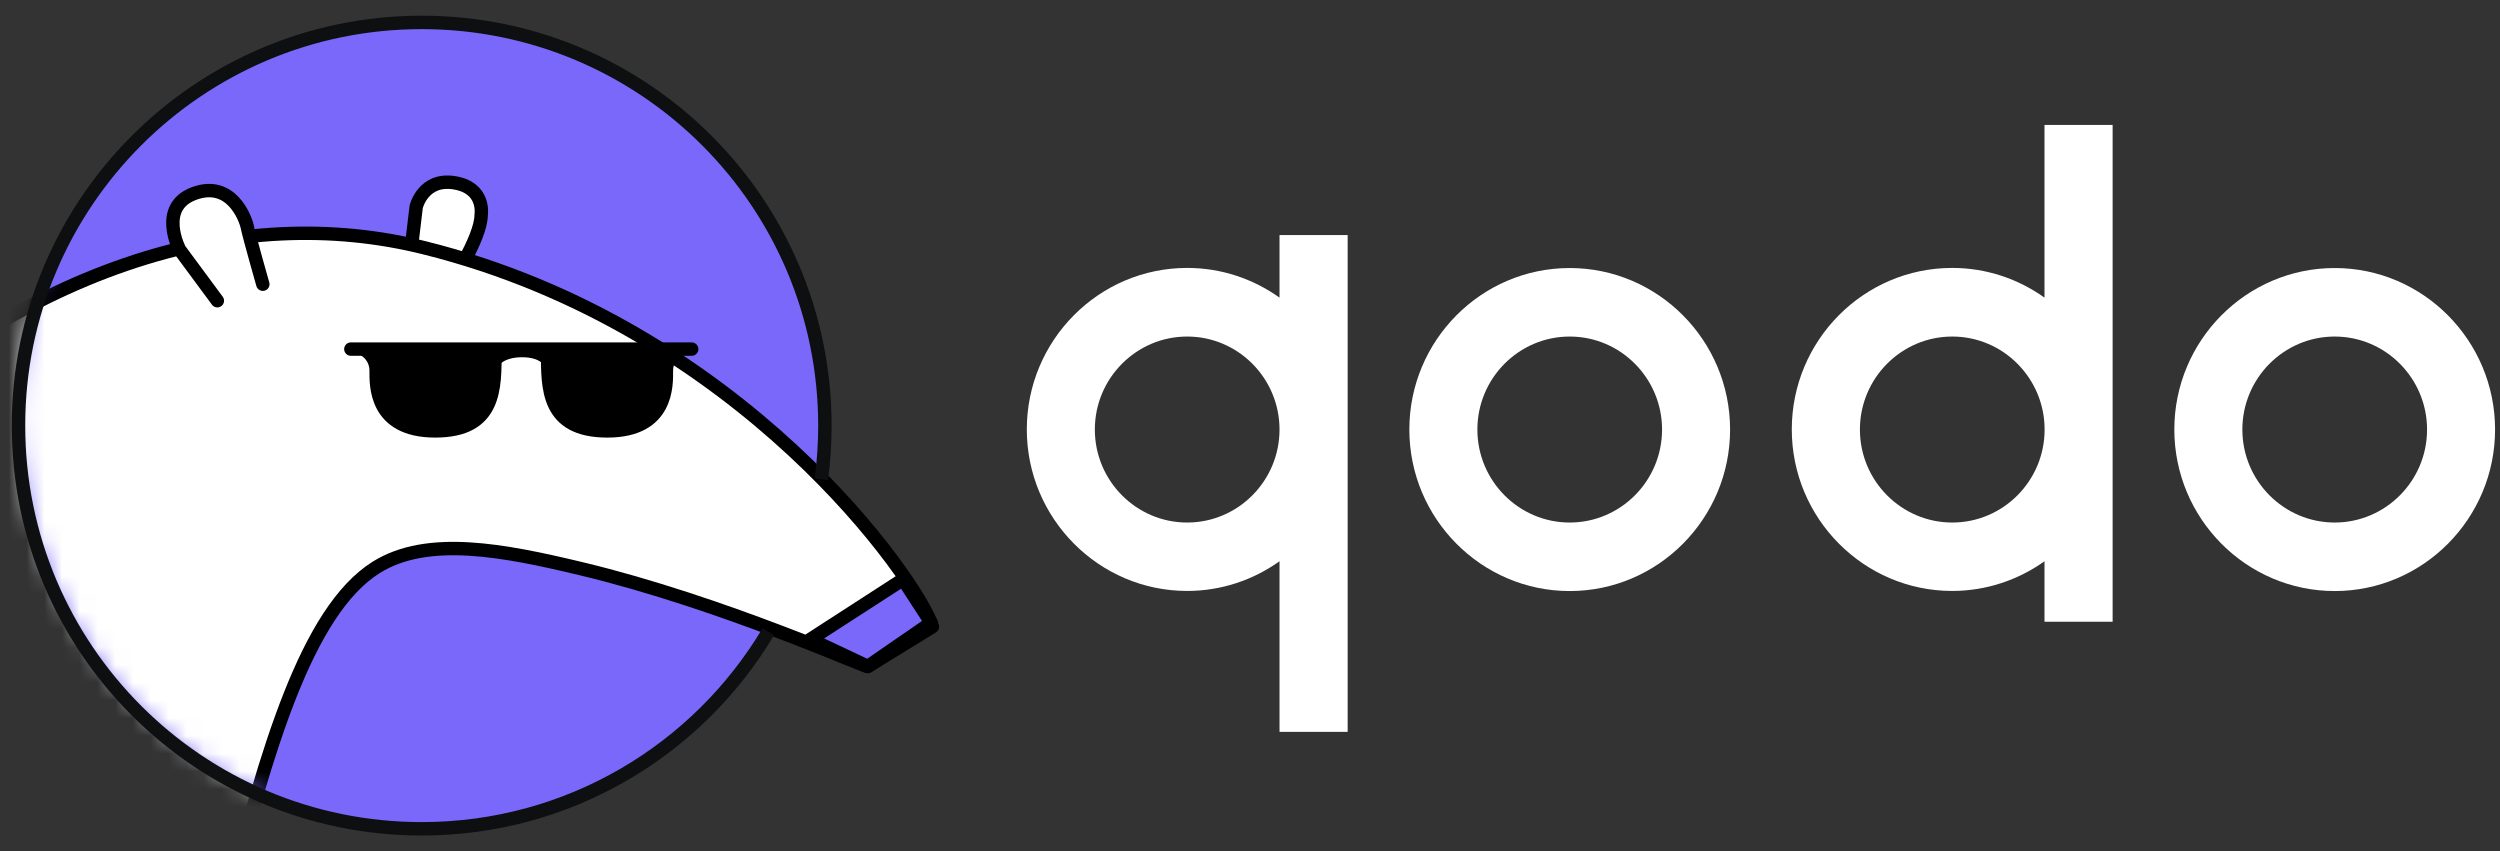
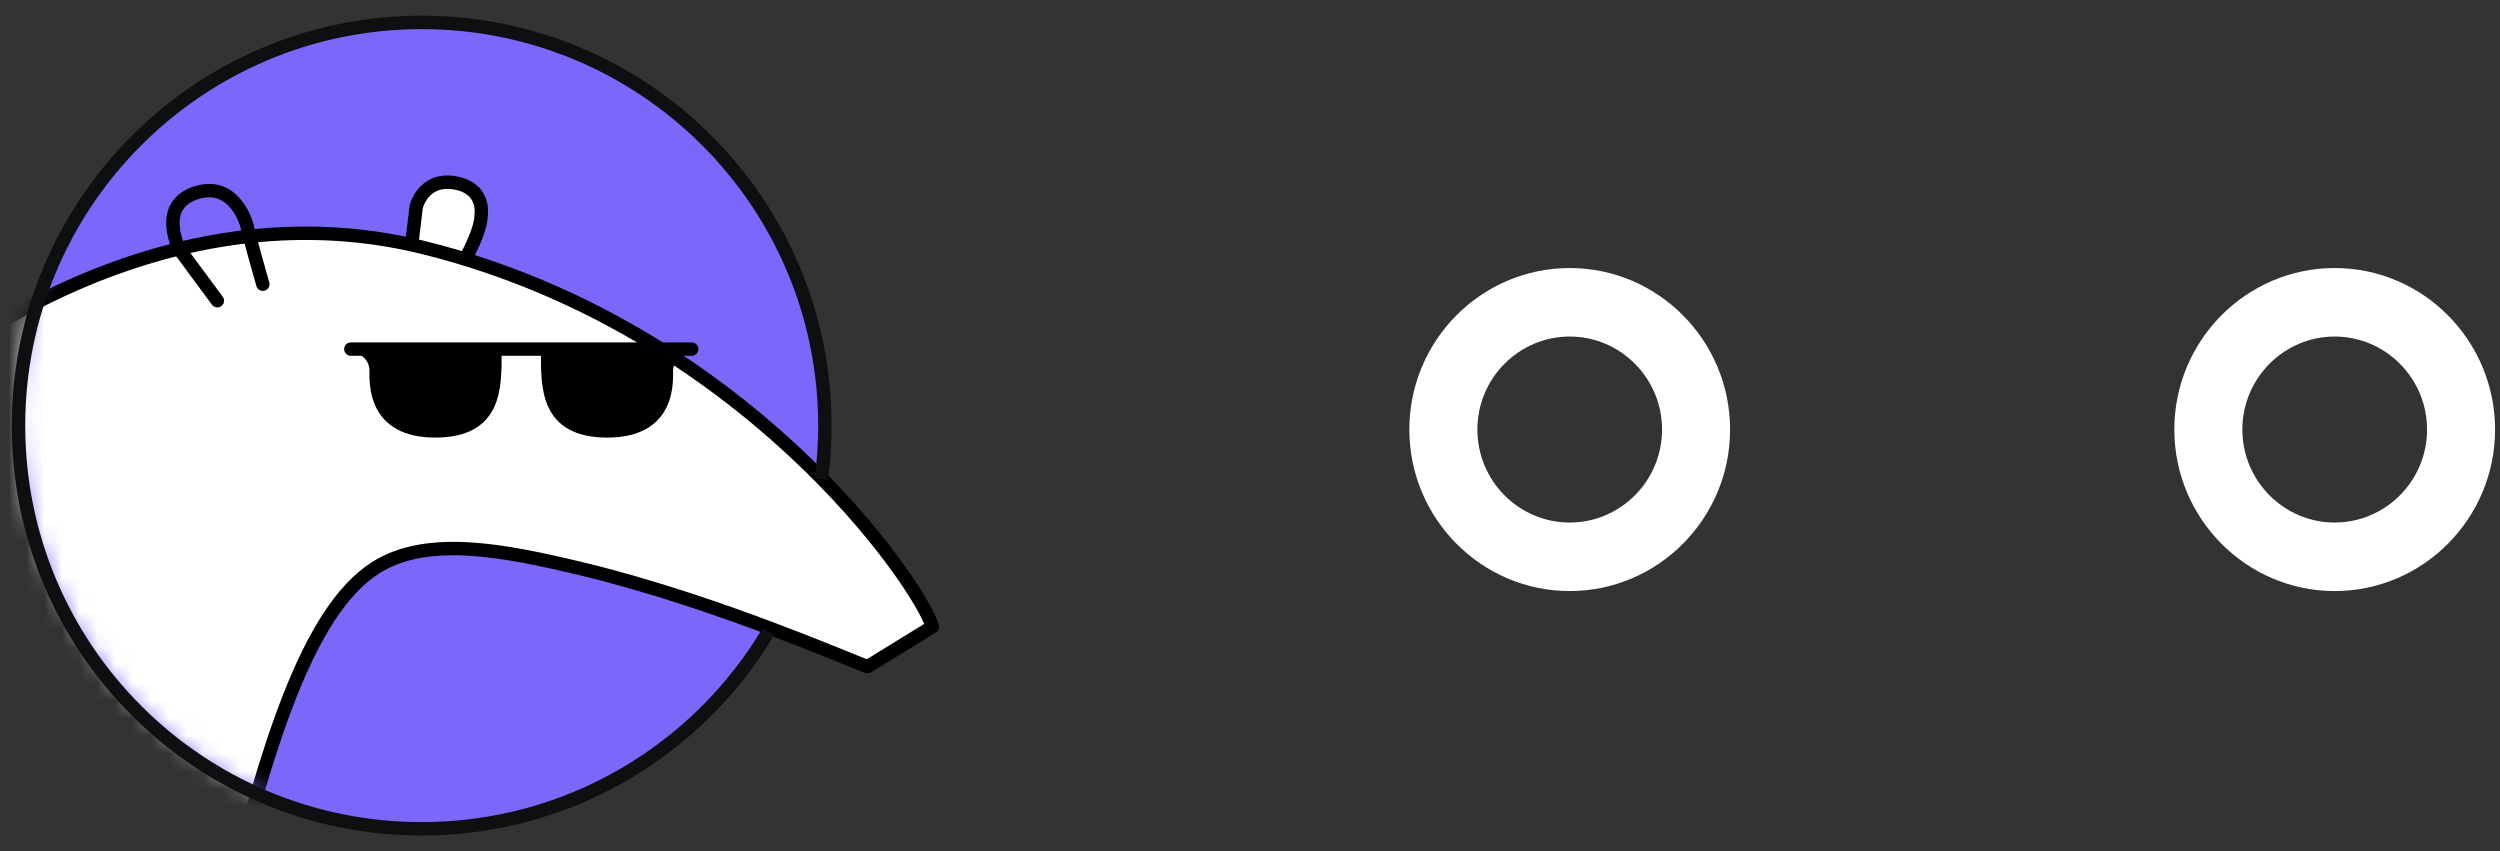
<svg xmlns="http://www.w3.org/2000/svg" width="141" height="48" viewBox="0 0 141 48" fill="none">
  <rect x="0" y="0" width="141" height="48" fill="#333333" stroke="none" />
  <g clip-path="url(#clip0_16329_2405)">
    <path d="M88.532 15.117C83.542 15.117 79.487 19.207 79.487 24.226C79.487 29.245 83.548 33.335 88.532 33.335C93.516 33.335 97.577 29.245 97.577 24.226C97.577 19.207 93.516 15.117 88.532 15.117ZM88.532 29.471C85.661 29.471 83.324 27.118 83.324 24.226C83.324 21.335 85.661 18.981 88.532 18.981C91.403 18.981 93.74 21.335 93.74 24.226C93.74 27.118 91.403 29.471 88.532 29.471Z" fill="white" />
    <path d="M131.677 15.117C126.688 15.117 122.632 19.207 122.632 24.226C122.632 29.245 126.693 33.335 131.677 33.335C136.661 33.335 140.722 29.245 140.722 24.226C140.722 19.207 136.661 15.117 131.677 15.117ZM131.677 29.471C128.806 29.471 126.469 27.118 126.469 24.226C126.469 21.335 128.806 18.981 131.677 18.981C134.548 18.981 136.886 21.335 136.886 24.226C136.886 27.118 134.548 29.471 131.677 29.471Z" fill="white" />
-     <path d="M72.165 16.786C70.69 15.735 68.9 15.111 66.957 15.111C61.967 15.111 57.912 19.201 57.912 24.22C57.912 29.239 61.973 33.329 66.957 33.329C68.894 33.329 70.69 32.705 72.165 31.654V41.276H76.008V13.259H72.165V16.786ZM66.957 29.471C64.086 29.471 61.749 27.118 61.749 24.226C61.749 21.335 64.086 18.981 66.957 18.981C69.828 18.981 72.165 21.335 72.165 24.226C72.165 27.118 69.828 29.471 66.957 29.471Z" fill="white" />
-     <path d="M115.31 16.787C113.834 15.735 112.044 15.111 110.102 15.111C105.112 15.111 101.057 19.201 101.057 24.22C101.057 29.239 105.118 33.329 110.102 33.329C112.037 33.329 113.834 32.705 115.31 31.654V35.065H119.152V7.048H115.31V16.787ZM110.108 29.471C107.236 29.471 104.899 27.118 104.899 24.226C104.899 21.335 107.236 18.981 110.108 18.981C112.979 18.981 115.316 21.335 115.316 24.226C115.316 27.118 112.979 29.471 110.108 29.471Z" fill="white" />
    <path d="M23.783 46.492C36.343 46.492 46.524 36.311 46.524 23.752C46.524 11.193 36.343 1.011 23.783 1.011C11.224 1.011 1.043 11.193 1.043 23.752C1.043 36.311 11.224 46.492 23.783 46.492Z" fill="#7968FA" />
    <mask id="mask0_16329_2405" style="mask-type:alpha" maskUnits="userSpaceOnUse" x="1" y="0" width="55" height="47">
      <path d="M55.241 31.963C55.241 44.906 37.421 46.871 24.478 46.871C11.535 46.871 1.043 36.378 1.043 23.435C1.043 10.492 11.535 0 24.478 0C37.421 0 55.241 19.02 55.241 31.963Z" fill="#D9D9D9" />
    </mask>
    <g mask="url(#mask0_16329_2405)">
      <path d="M22.999 15.642L23.473 11.666C23.473 11.666 23.861 10.023 25.63 10.309C27.399 10.596 27.137 12.119 27.137 12.119C27.137 13.476 25.277 16.22 25.277 16.22" fill="white" />
      <path d="M22.999 15.642L23.473 11.666C23.473 11.666 23.861 10.023 25.63 10.309C27.399 10.596 27.137 12.119 27.137 12.119C27.137 13.476 25.277 16.22 25.277 16.22" stroke="black" stroke-width="0.756" stroke-linecap="round" stroke-linejoin="round" />
      <path d="M52.588 35.347L48.944 37.589C49.03 37.739 40.779 33.995 32.796 32.08C28.416 31.029 24.117 30.185 21.219 31.999C13.347 36.93 12.117 63.741 4.824 74.346C4.824 74.346 5.892 81.444 4.93 88.581C3.619 98.292 -4.213 102.539 -4.878 102.559C8.745 101.79 8.271 106.62 8.271 106.62C8.271 106.62 0.353 106.631 -8.205 106.636C-10.362 106.636 -11.793 106.631 -12.06 106.62C-13.517 106.581 -11.929 102.243 -11.929 102.243C-13.754 101.273 -15.231 99.151 -15.815 97.528L-23.214 102.162L-20.89 106.641C-25.427 106.641 -28.773 106.636 -29.197 106.62C-30.653 106.581 -29.066 101.665 -29.066 101.665C-33.576 99.021 -34.761 91.873 -34.761 91.873C-34.761 91.873 -38.536 75.779 -29.822 54.874C-26.198 46.179 -20.896 36.473 -11.43 27.104C1.139 14.663 13.624 11.401 23.936 13.975C41.903 18.453 51.817 32.834 52.588 35.347Z" fill="white" stroke="black" stroke-width="0.756" stroke-linecap="round" stroke-linejoin="round" />
-       <path d="M12.258 16.96L10.126 14.075C10.126 14.075 8.871 11.677 10.947 10.913C13.024 10.149 13.84 12.275 13.951 12.818C14.062 13.361 14.823 16.03 14.823 16.03" fill="white" />
      <path d="M12.258 16.96L10.126 14.075C10.126 14.075 8.871 11.677 10.947 10.913C13.024 10.149 13.84 12.275 13.951 12.818C14.062 13.361 14.823 16.03 14.823 16.03" stroke="black" stroke-width="0.756" stroke-linecap="round" stroke-linejoin="round" />
-       <path d="M45.705 36.059L50.931 32.681L52.519 35.124L48.946 37.587L45.705 36.059Z" fill="#7A68FA" stroke="black" stroke-width="0.756" stroke-linecap="round" stroke-linejoin="round" />
      <path d="M20.65 19.789C20.65 19.789 21.215 20.14 21.215 20.91C21.215 21.678 21.109 24.302 24.546 24.302C27.984 24.302 27.913 21.855 27.913 19.824" fill="black" />
      <path d="M20.65 19.789C20.65 19.789 21.215 20.14 21.215 20.91C21.215 21.678 21.109 24.302 24.546 24.302C27.984 24.302 27.913 21.855 27.913 19.824" stroke="black" stroke-width="0.756" stroke-linecap="round" stroke-linejoin="round" />
      <path d="M38.15 19.789C38.15 19.789 37.585 20.14 37.585 20.91C37.585 21.678 37.691 24.302 34.254 24.302C30.816 24.302 30.887 21.855 30.887 19.824" fill="black" />
      <path d="M38.15 19.789C38.15 19.789 37.585 20.14 37.585 20.91C37.585 21.678 37.691 24.302 34.254 24.302C30.816 24.302 30.887 21.855 30.887 19.824" stroke="black" stroke-width="0.756" stroke-linecap="round" stroke-linejoin="round" />
      <path d="M19.788 19.689H39.011" stroke="black" stroke-width="0.756" stroke-linecap="round" stroke-linejoin="round" />
-       <path d="M31.093 20.776C31.093 20.328 30.619 19.77 29.445 19.77C28.271 19.77 27.701 20.338 27.701 20.776" stroke="black" stroke-width="0.756" stroke-linecap="round" stroke-linejoin="round" />
    </g>
    <path d="M46.324 27.036C46.456 26.045 46.524 25.032 46.524 24.004C46.524 11.445 36.343 1.264 23.783 1.264C11.224 1.264 1.043 11.445 1.043 24.004C1.043 36.564 11.224 46.745 23.783 46.745C32.096 46.745 39.367 42.285 43.333 35.627" stroke="#0E0F10" stroke-width="0.758" />
  </g>
  <defs>
    <clipPath id="clip0_16329_2405">
      <rect width="140.87" height="48" fill="white" />
    </clipPath>
  </defs>
</svg>